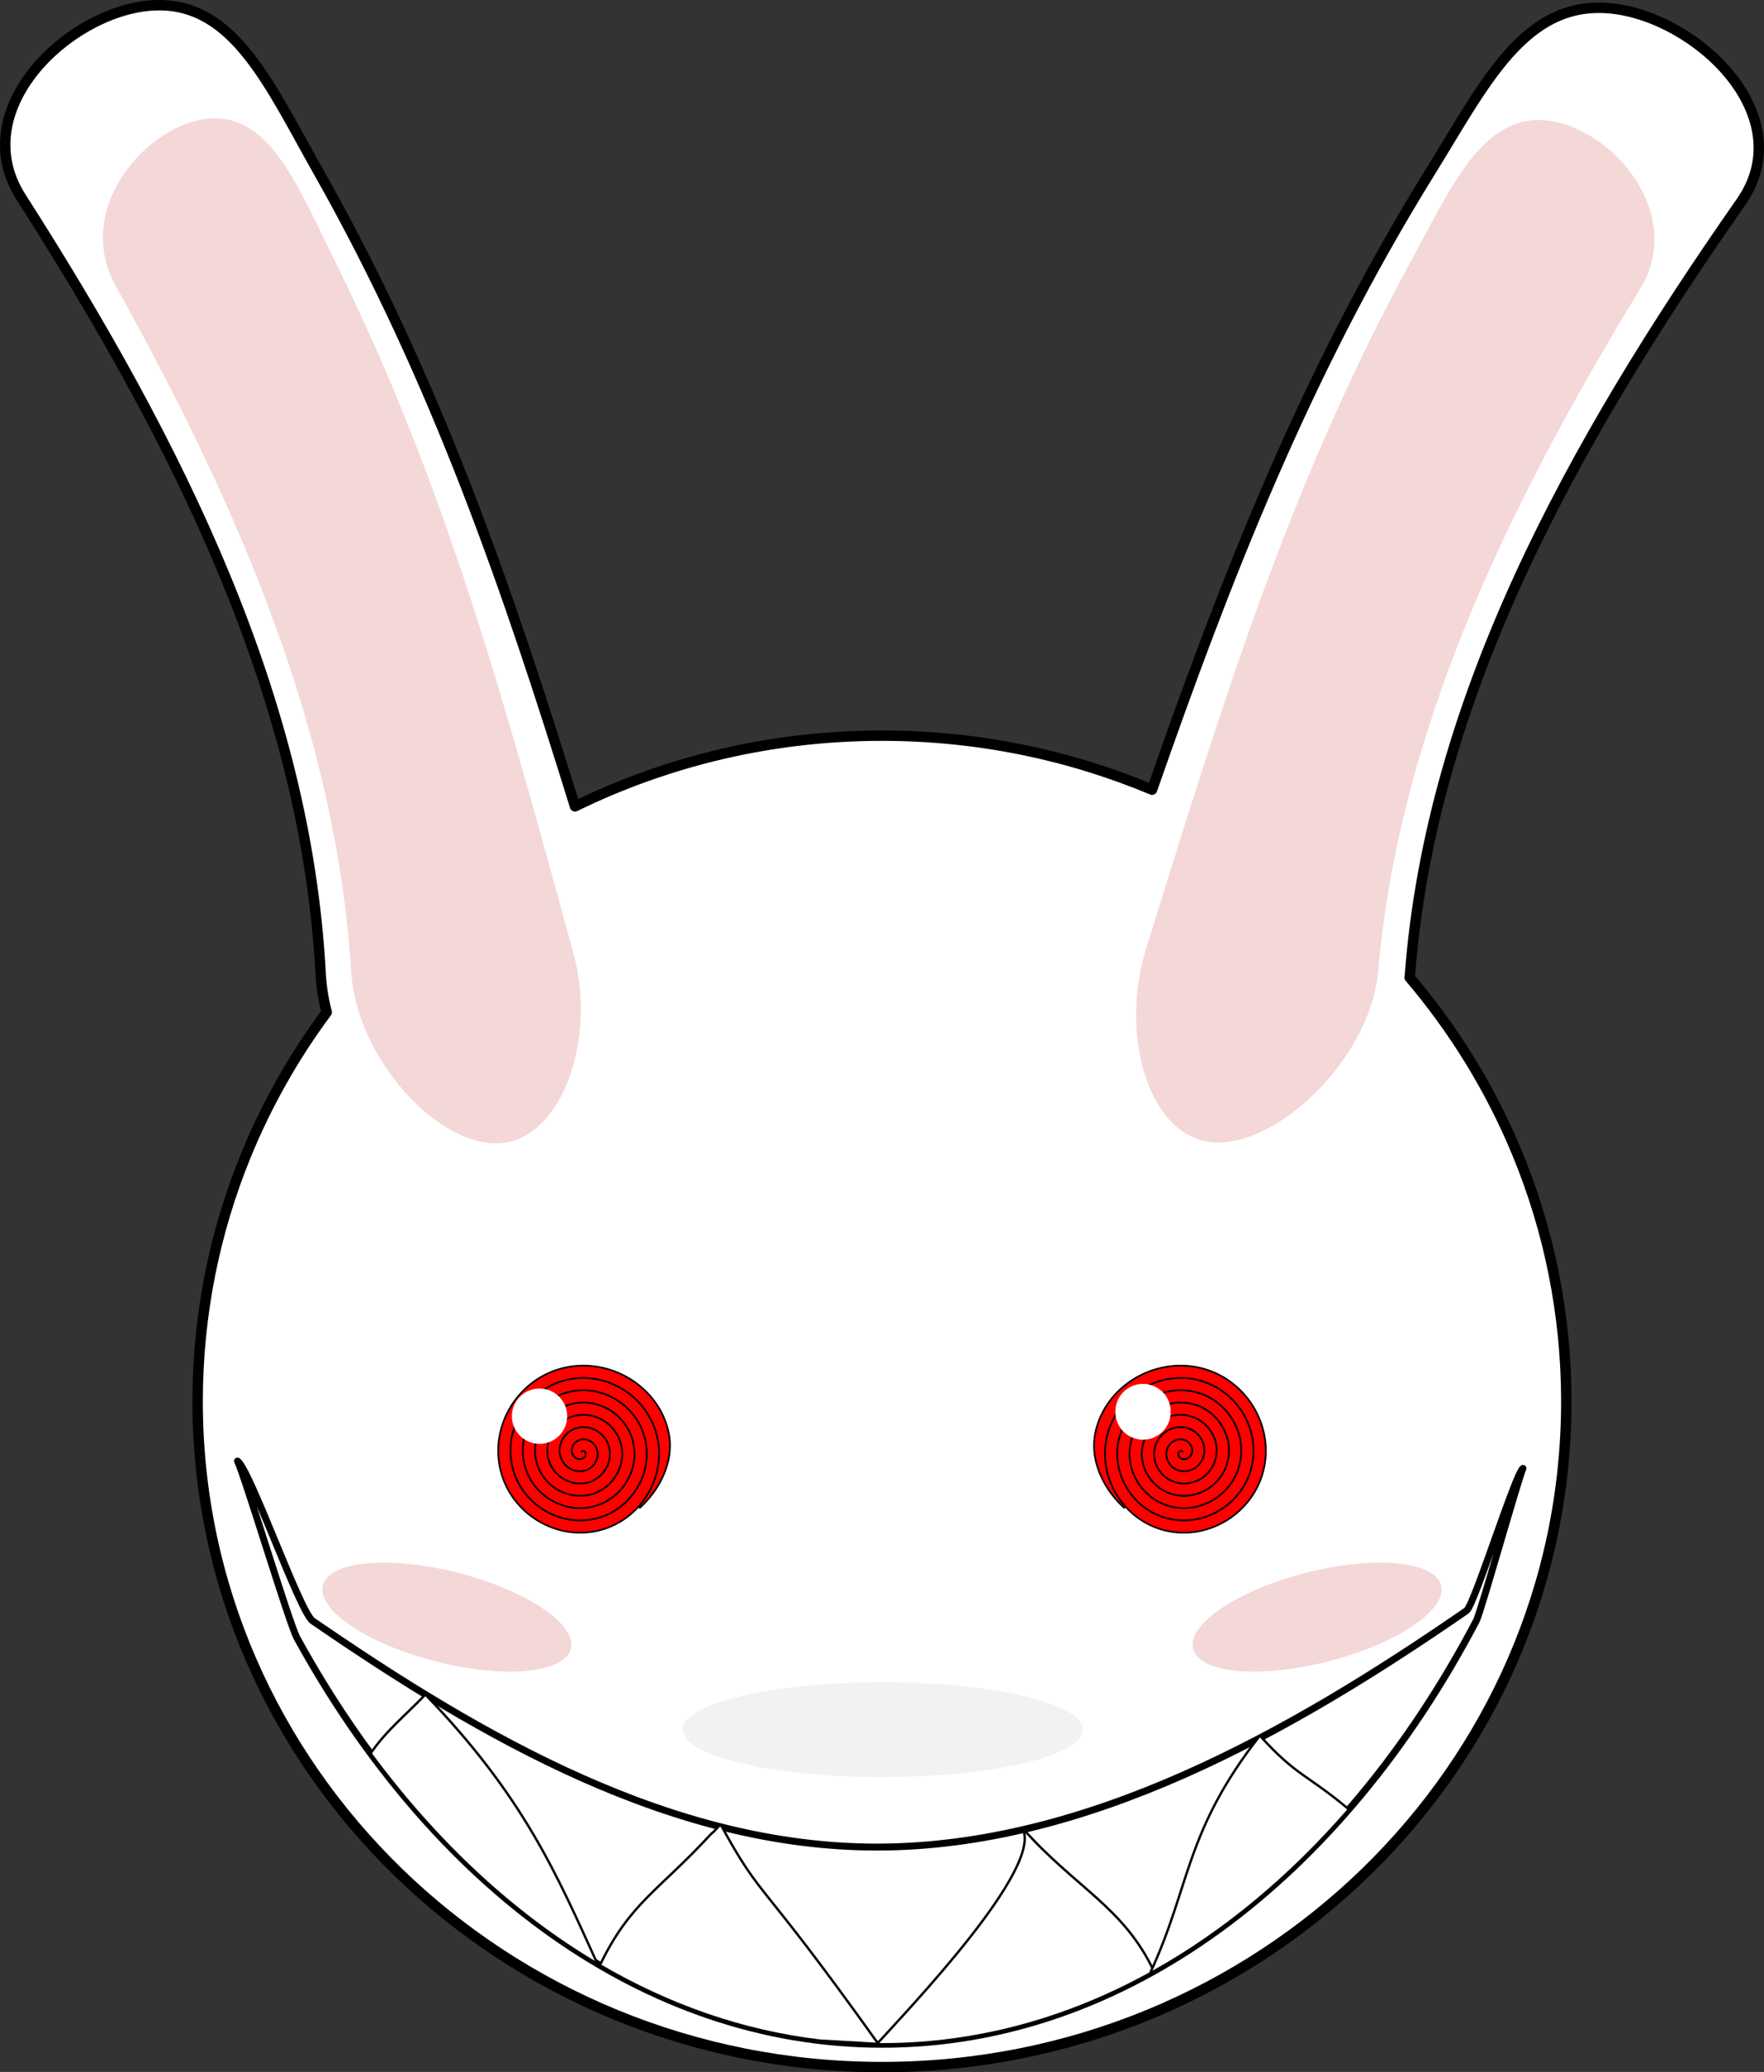
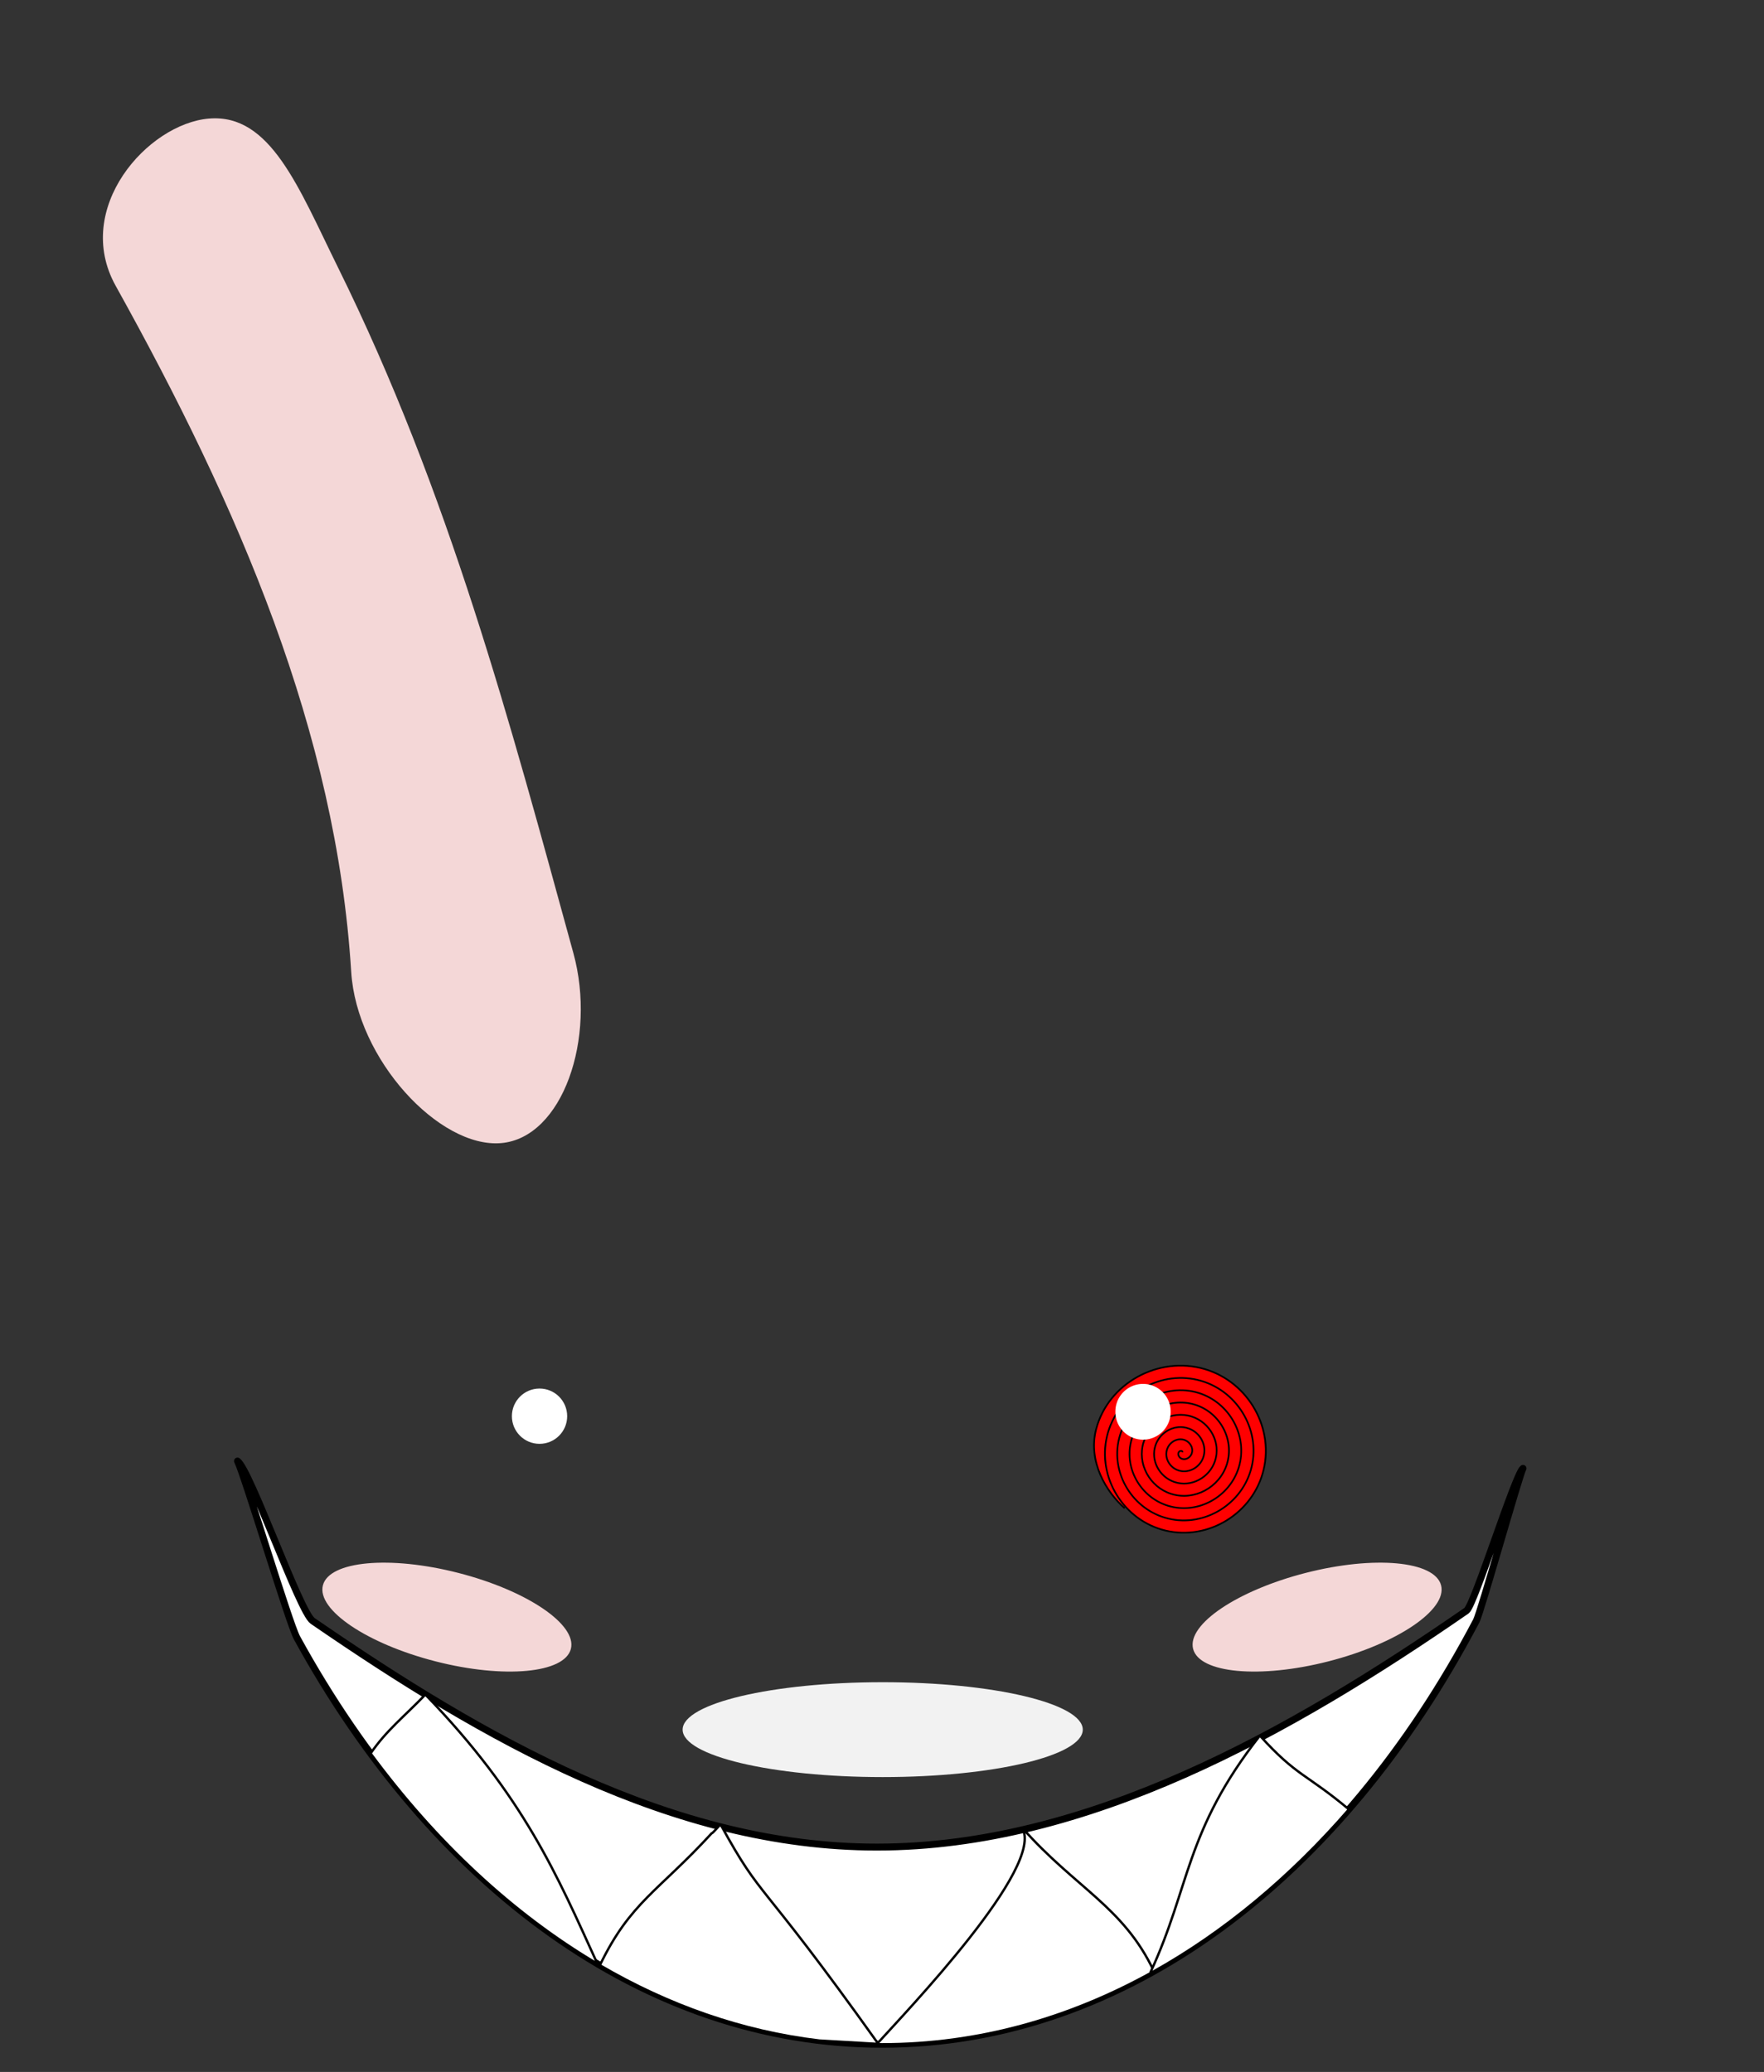
<svg xmlns="http://www.w3.org/2000/svg" id="svg2" viewBox="0 0 508.7 597.4" version="1.1">
  <rect x="0" y="0" width="508.7" height="597.4" fill="#333333" stroke="none" />
  <g id="layer1" transform="translate(1.95 -61.372)">
    <g id="g4213">
-       <path id="path3755" stroke-linejoin="round" d="m43.447 62.877c-0.717 0.012-1.435 0.047-2.178 0.11-23.777 2.002-53.214 30.136-37.113 55.301 45.93 71.784 82.161 145.15 86.361 223.79 0.206 3.861 0.81 7.587 1.754 11.143-9.446 12.728-17.328 26.628-23.371 41.433-8.941 21.905-13.855 45.791-13.855 70.792 0 106.01 88.369 191.93 197.36 191.93s197.33-85.922 197.33-191.93c0-25.308-5.034-49.475-14.183-71.601-7.64-18.477-18.149-35.531-30.991-50.638 0.039-0.385 0.083-0.767 0.113-1.155 6.156-78.563 45.739-151.35 95.413-222.39 17.414-24.902-12.784-53.495-37.622-55.879-24.838-2.383-36.176 21.697-52.049 47.295-36.223 58.417-59.229 118.09-80.138 177.98-23.898-9.996-50.21-15.572-77.875-15.572-31.839 0-61.911 7.362-88.539 20.387-18.99-61.41-39.87-122.67-73.89-182.82-14.157-25.027-24.296-48.547-46.533-48.173z" stroke="#000" stroke-linecap="round" stroke-width="3" fill="#fff" />
      <path id="path4079" fill="#f4d7d7" d="m58.331 95.562c17.747-1.494 25.831 19.941 37.143 42.827 32.19 65.127 49.7 131.49 67.926 197.79 6.752 24.561-3.118 53.293-20.866 54.788-17.747 1.494-41.627-24.1-43.204-49.393-4.315-69.21-32.515-134.15-67.927-197.8-12.414-22.31 9.18-46.724 26.927-48.218z" />
      <path id="path4083" fill-opacity="0" d="m58.331 95.562c17.747-1.494 25.831 19.941 37.143 42.827 32.19 65.127 49.7 131.49 67.926 197.79 6.752 24.561-9.179 46.727-26.927 48.222-17.747 1.494-35.566-17.534-37.143-42.827-4.315-69.2-32.515-134.14-67.927-197.79-12.414-22.31 9.18-46.724 26.927-48.218z" />
-       <path id="path4095" fill="#f4d7d7" d="m443.89 96.093c-18.539-1.779-27.479 19.523-39.83 42.224-35.147 64.599-54.957 130.67-75.516 196.67-7.616 24.448 0.479 53.938 19.018 55.717 18.539 1.779 45.695-24.031 47.911-49.295 6.06-69.13 37.03-133.6 75.52-196.67 13.49-22.11-8.56-46.868-27.1-48.647z" />
      <path id="path4099" d="m443.89 96.093c-18.539-1.779-27.479 19.523-39.83 42.224-35.147 64.599-54.957 130.67-75.516 196.67-7.616 24.448 8.56 46.867 27.099 48.646 18.539 1.779 37.614-16.96 39.83-42.224 6.06-69.13 37.03-133.6 75.52-196.67 13.49-22.11-8.56-46.868-27.1-48.647z" fill-opacity="0" />
      <path id="path3757" stroke-linejoin="round" d="m66.542 482.64c2.103 4.271 14.888 46.847 17.139 50.954 39.07 71.26 100.12 117.2 168.76 117.2 70.205 0 132.43-48.043 171.35-122.1 1.313-2.497 12.195-41.39 13.455-43.946-2.215 1.558-14.041 39.479-16.286 41.031-50.863 35.156-109.45 68.163-170.03 68.163-58.863 0-113.25-31.194-162.73-65.225-3.712-2.553-18.004-43.508-21.661-46.082z" stroke="#000" stroke-linecap="round" stroke-width="2" fill="#fff" />
      <path id="path3771" stroke-linejoin="round" d="m203.29 589.95c-15.433 16.833-23.416 19.794-32.248 38.057 19.777 11.573 41.048 19.064 63.292 21.713l17.014 0.982c-35.508-49.788-32.996-40.504-45.45-63.192-0.343-0.057-2.266 2.498-2.608 2.44z" stroke="#000" stroke-linecap="round" stroke-width=".683" fill="#fff" />
      <path id="path3775" stroke-linejoin="round" d="m250.88 650.78c0.522 0.005 1.038 0.017 1.561 0.017 27.677 0 54.118-7.476 78.375-21.06-8.792-18.619-22.653-24.005-38.031-41.401 6.855 11.102-33.381 53.006-41.905 62.444z" stroke="#000" stroke-linecap="round" stroke-width=".683" fill="#fff" />
      <path id="path3777" stroke-linejoin="round" d="m120.72 549.97c-6.158 6.382-11.288 10.373-15.797 16.97 18.844 25.518 40.977 46.209 65.409 60.653-11.66-25.565-21.065-48.068-49.613-77.623z" stroke="#000" stroke-linecap="round" stroke-width=".683" fill="#fff" />
      <path id="path3781" stroke-linejoin="round" d="m361.37 561.81c-21.637 27.642-20.014 43.337-31.505 68.154h0.556c20.636-11.488 39.705-27.393 56.625-46.899-12.506-10.445-14.913-9.393-25.675-21.255z" stroke="#000" stroke-linecap="round" stroke-width=".683" fill="#fff" />
      <path id="path4019" transform="matrix(-.334 0 0 .222 105.16 481.86)" fill="#f2f2f2" d="m-268.7 352.33c0 34.031-77.337 61.619-172.74 61.619-95.4 0-172.74-27.588-172.74-61.619s77.337-61.619 172.74-61.619c95.4 0 172.74 27.588 172.74 61.619z" />
      <g id="g4066" transform="translate(-24.108)">
        <path id="path3987" stroke="#000" stroke-width=".488px" fill="#f00" d="m363.11 480.1c0.138-0.516-0.627-0.441-0.857-0.23-0.623 0.572-0.21 1.554 0.398 1.943 1.086 0.696 2.486 0.043 3.03-1.025 0.798-1.567-0.121-3.433-1.652-4.116-2.04-0.91-4.386 0.284-5.203 2.28-1.028 2.511 0.446 5.342 2.907 6.289 2.98 1.147 6.299-0.608 7.376-3.534 1.268-3.448-0.77-7.258-4.161-8.462-3.916-1.391-8.217 0.931-9.549 4.788-1.513 4.383 1.092 9.176 5.416 10.635 4.851 1.637 10.136-1.253 11.721-6.043 1.76-5.318-1.413-11.096-6.67-12.808-5.785-1.884-12.056 1.574-13.894 7.298-2.008 6.253 1.735 13.017 7.925 14.981 6.72 2.132 13.977-1.896 16.067-8.552 2.256-7.187-2.057-14.938-9.179-17.154-7.654-2.381-15.899 2.217-18.24 9.807-2.505 8.121 2.378 16.86 10.434 19.327 8.588 2.63 17.821-2.538 20.413-11.061 2.754-9.055-2.699-18.782-11.688-21.5-9.521-2.879-19.743 2.86-22.586 12.316-3.004 9.988 3.02 20.704 12.943 23.672 10.455 3.128 21.665-3.181 24.759-13.57 3.253-10.922-3.341-22.626-14.198-25.845-11.389-3.378-23.587 3.502-26.932 14.825-3.502 11.856 3.663 24.548 15.452 28.018 12.323 3.627 25.509-3.823 29.105-16.079 3.752-12.789-3.984-26.47-16.707-30.191-13.256-3.877-27.796 4.043-31.278 17.334-2.456 9.375 2.989 18.189 8.231 22.804" />
        <path id="path3989" transform="matrix(-.558 0 0 .558 335.84 369.86)" fill="#fff" d="m-14.286 176.65a14.286 14.286 0 1 1 -28.571 0 14.286 14.286 0 1 1 28.571 0z" />
        <path id="path3991" transform="matrix(-.207 .053 .053 .207 291.93 478.1)" fill="#f4d7d7" d="m-268.7 352.33c0 34.031-77.337 61.619-172.74 61.619-95.4 0-172.74-27.588-172.74-61.619s77.337-61.619 172.74-61.619c95.4 0 172.74 27.588 172.74 61.619z" />
-         <path id="path4054" stroke="#000" stroke-width=".488px" fill="#f00" d="m189.91 480.1c-0.138-0.516 0.627-0.441 0.857-0.23 0.623 0.572 0.21 1.554-0.398 1.943-1.086 0.696-2.486 0.043-3.03-1.025-0.798-1.567 0.121-3.433 1.652-4.116 2.04-0.91 4.386 0.284 5.203 2.28 1.028 2.511-0.446 5.342-2.907 6.289-2.98 1.147-6.299-0.608-7.376-3.534-1.268-3.448 0.77-7.258 4.161-8.462 3.916-1.391 8.217 0.931 9.549 4.788 1.513 4.383-1.092 9.176-5.416 10.635-4.851 1.637-10.136-1.253-11.721-6.043-1.76-5.318 1.413-11.096 6.67-12.808 5.785-1.884 12.056 1.574 13.894 7.298 2.008 6.253-1.735 13.017-7.925 14.981-6.72 2.132-13.977-1.896-16.067-8.552-2.256-7.187 2.057-14.938 9.179-17.154 7.654-2.381 15.899 2.217 18.24 9.807 2.505 8.121-2.378 16.86-10.434 19.327-8.588 2.63-17.821-2.538-20.413-11.061-2.754-9.055 2.699-18.782 11.688-21.5 9.521-2.879 19.743 2.86 22.586 12.316 3.004 9.988-3.02 20.704-12.943 23.672-10.455 3.128-21.665-3.181-24.759-13.57-3.253-10.922 3.341-22.626 14.198-25.845 11.389-3.378 23.587 3.502 26.932 14.825 3.502 11.856-3.663 24.548-15.452 28.018-12.323 3.627-25.509-3.823-29.105-16.079-3.752-12.789 3.984-26.47 16.707-30.191 13.256-3.877 27.796 4.043 31.278 17.334 2.456 9.375-2.989 18.189-8.231 22.804" />
-         <path id="path4056" transform="matrix(.558 0 0 .558 193.69 371.13)" fill="#fff" d="m-14.286 176.65c0 7.89-6.396 14.286-14.286 14.286-7.89 0-14.286-6.396-14.286-14.286 0-7.89 6.396-14.286 14.286-14.286 7.89 0 14.286 6.396 14.286 14.286z" />
+         <path id="path4056" transform="matrix(.558 0 0 .558 193.69 371.13)" fill="#fff" d="m-14.286 176.65c0 7.89-6.396 14.286-14.286 14.286-7.89 0-14.286-6.396-14.286-14.286 0-7.89 6.396-14.286 14.286-14.286 7.89 0 14.286 6.396 14.286 14.286" />
        <path id="path4058" transform="matrix(.207 .053 -.053 .207 261.08 478.1)" fill="#f4d7d7" d="m-268.7 352.33c0 34.031-77.337 61.619-172.74 61.619-95.4 0-172.74-27.588-172.74-61.619s77.337-61.619 172.74-61.619c95.4 0 172.74 27.588 172.74 61.619z" />
      </g>
    </g>
  </g>
</svg>